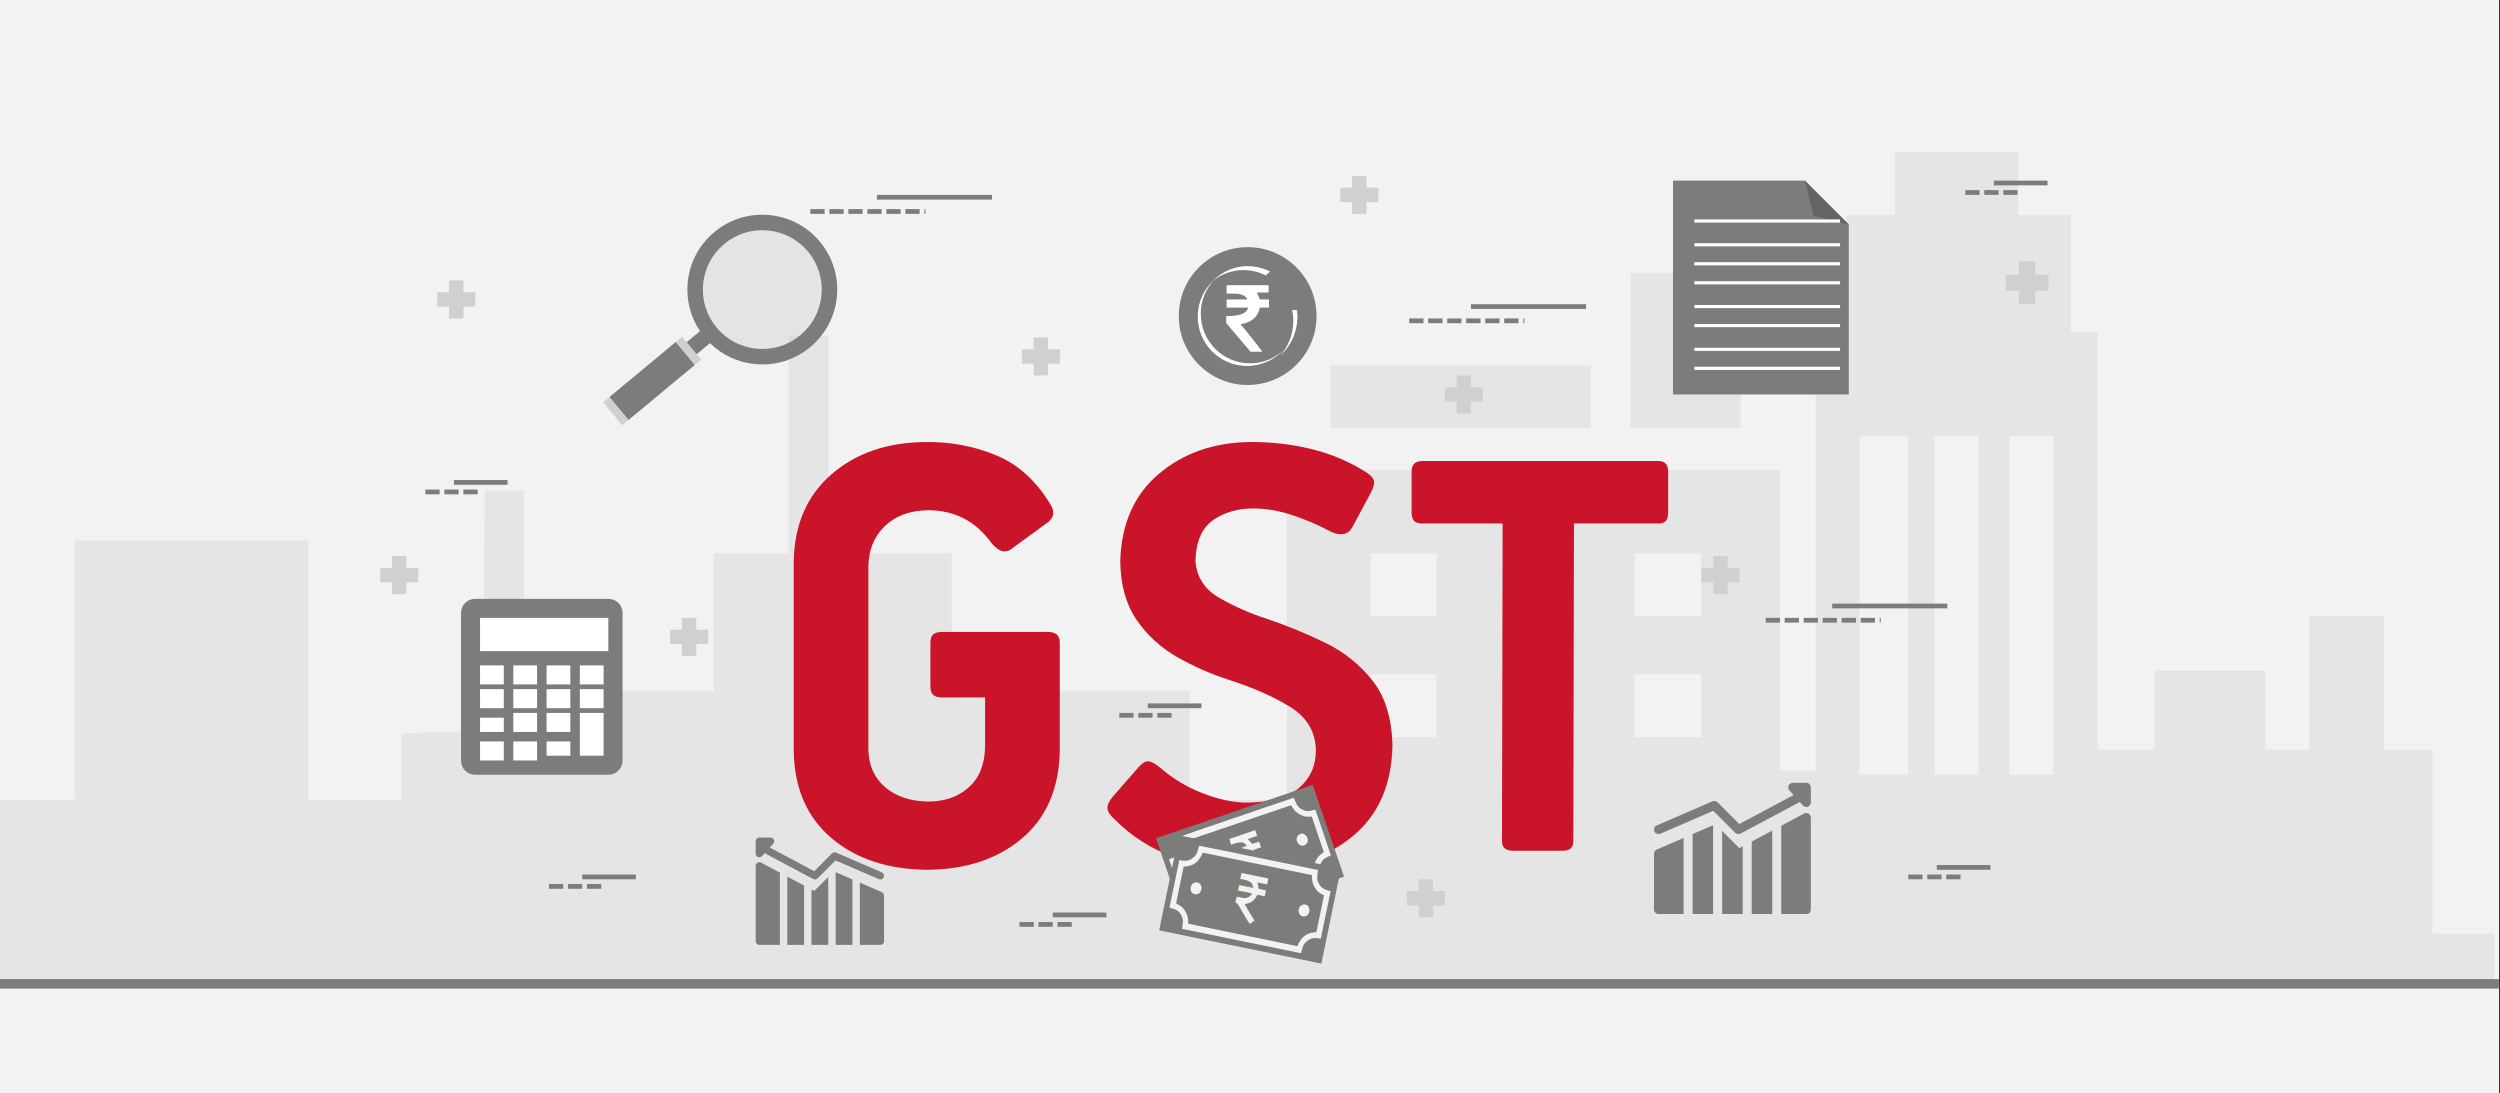
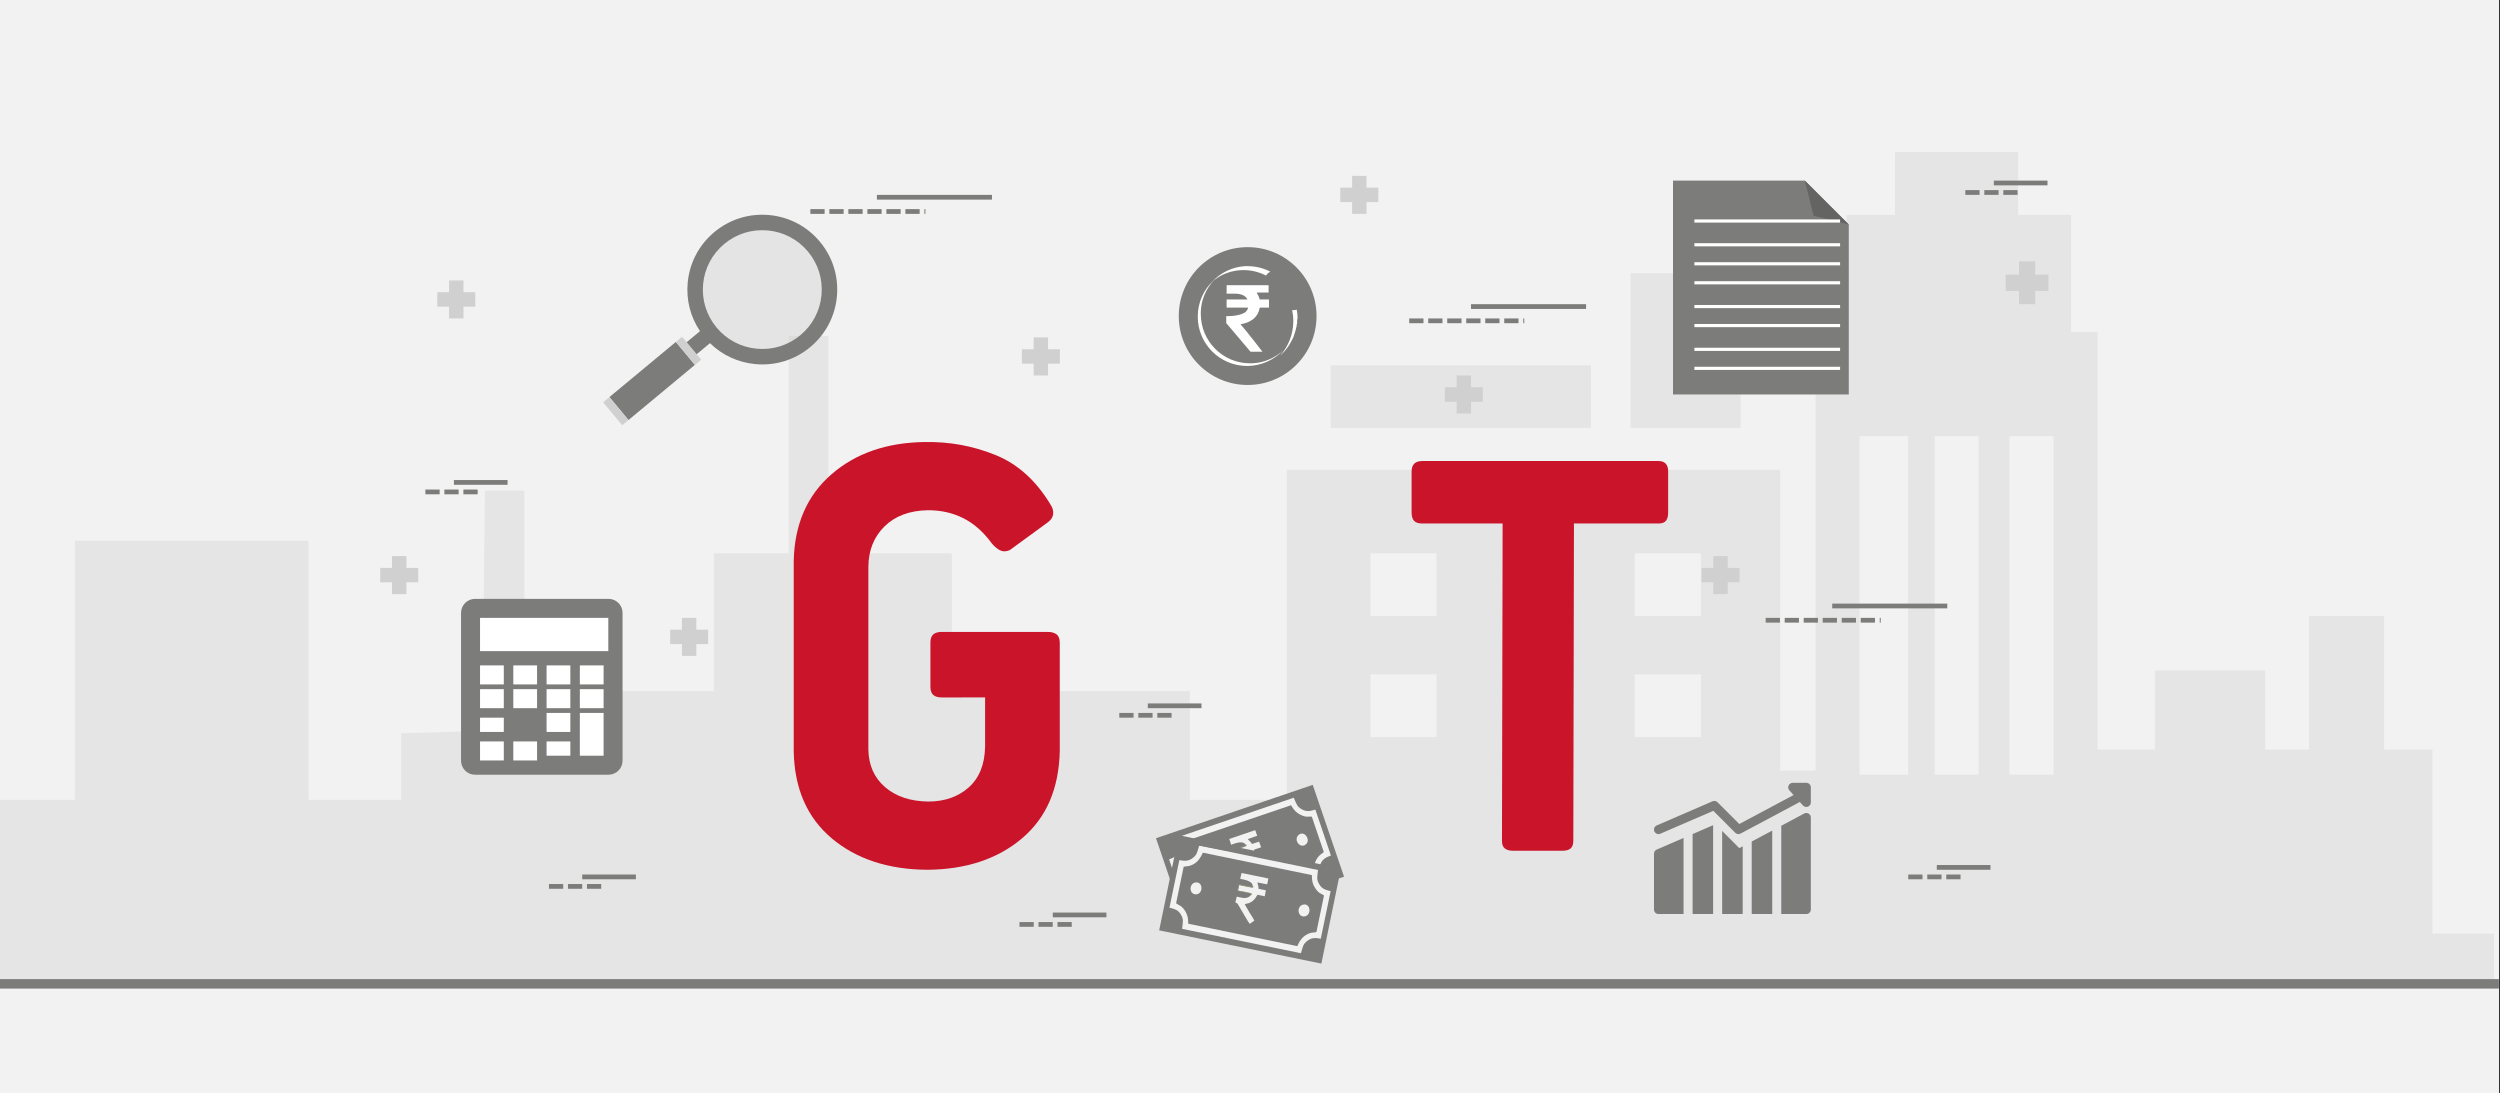
<svg xmlns="http://www.w3.org/2000/svg" width="526" height="230" overflow="hidden">
  <rect width="100%" height="100%" fill="#333333" stroke="none" />
  <defs>
    <clipPath id="clip0">
      <path d="M0 0 526 0 526 230 0 230Z" fill-rule="evenodd" clip-rule="evenodd" />
    </clipPath>
    <clipPath id="clip1">
-       <path d="M159 174 186 174 186 202 159 202Z" fill-rule="evenodd" clip-rule="evenodd" />
-     </clipPath>
+       </clipPath>
    <clipPath id="clip2">
      <path d="M159 174 186 174 186 202 159 202Z" fill-rule="evenodd" clip-rule="evenodd" />
    </clipPath>
    <clipPath id="clip3">
      <path d="M159 174 186 174 186 202 159 202Z" fill-rule="evenodd" clip-rule="evenodd" />
    </clipPath>
    <clipPath id="clip4">
      <path d="M348 161 381 161 381 196 348 196Z" fill-rule="evenodd" clip-rule="evenodd" />
    </clipPath>
    <clipPath id="clip5">
      <path d="M348 161 381 161 381 196 348 196Z" fill-rule="evenodd" clip-rule="evenodd" />
    </clipPath>
    <clipPath id="clip6">
      <path d="M348 161 381 161 381 196 348 196Z" fill-rule="evenodd" clip-rule="evenodd" />
    </clipPath>
  </defs>
  <g clip-path="url(#clip0)">
    <rect x="0" y="0" width="525.239" height="230" fill="#FFFFFF" transform="scale(1.001 1)" />
    <rect x="0" y="0" width="525.239" height="230" fill="#F2F2F2" transform="scale(1.001 1)" />
    <path d="M0 155.638 0 136.275 7.892 136.275 15.728 136.275 15.728 109.052 15.728 81.776 40.292 81.776 64.856 81.776 64.856 109.052 64.856 136.275 74.582 136.275 84.308 136.275 84.308 129.311 84.308 122.294 92.866 122.03 101.425 121.767 101.647 96.495 101.925 71.224 106.093 71.224 110.205 71.224 110.205 96.706 110.205 122.242 117.653 122.242 125.044 122.242 125.044 117.81 125.044 113.431 137.548 113.431 150.053 113.431 150.053 98.922 150.053 84.414 157.945 84.414 165.781 84.414 165.781 61.569 165.781 38.672 169.949 38.672 174.117 38.672 174.117 61.569 174.117 84.414 187.121 84.414 200.07 84.414 200.07 98.922 200.07 113.431 225.079 113.431 250.088 113.431 250.088 124.879 250.088 136.275 260.258 136.275 270.484 136.275 270.484 101.56 270.484 66.845 322.336 66.845 374.187 66.845 374.187 98.5 374.187 130.155 377.911 130.155 381.634 130.155 381.634 84.044 381.634 37.933 384.635 37.67 387.637 37.353 387.914 25.271 388.137 13.19 393.194 13.19 398.307 13.19 398.307 6.595 398.307 0 411.256 0 424.205 0 424.205 6.595 424.205 13.19 429.763 13.19 435.32 13.19 435.32 25.482 435.32 37.828 438.099 37.828 440.878 37.828 440.878 81.776 440.878 125.724 446.935 125.724 452.937 125.724 452.937 117.388 452.937 109.052 464.497 109.052 476.112 109.052 476.112 117.388 476.112 125.724 480.725 125.724 485.338 125.724 485.338 111.69 485.338 97.603 493.229 97.603 501.121 97.603 501.121 111.69 501.121 125.724 506.178 125.724 511.291 125.724 511.291 145.086 511.291 164.448 517.794 164.448 524.24 164.448 524.24 169.724 524.24 175 262.148 175 0 175 0 155.638ZM401.086 95.387 401.086 59.775 395.973 59.775 390.86 59.775 390.86 95.387 390.86 130.999 395.973 130.999 401.086 130.999 401.086 95.387ZM415.869 95.387 415.869 59.775 411.256 59.775 406.643 59.775 406.643 95.387 406.643 130.999 411.256 130.999 415.869 130.999 415.869 95.387ZM431.652 95.387 431.652 59.775 426.984 59.775 422.371 59.775 422.371 95.387 422.371 130.999 426.984 130.999 431.652 130.999 431.652 95.387ZM301.94 116.491 301.94 109.896 294.993 109.896 288.046 109.896 288.046 116.491 288.046 123.086 294.993 123.086 301.94 123.086 301.94 116.491ZM329.727 116.491 329.727 109.896 322.78 109.896 315.833 109.896 315.833 116.491 315.833 123.086 322.78 123.086 329.727 123.086 329.727 116.491ZM357.515 116.491 357.515 109.896 350.568 109.896 343.621 109.896 343.621 116.491 343.621 123.086 350.568 123.086 357.515 123.086 357.515 116.491ZM301.94 91.008 301.94 84.414 294.993 84.414 288.046 84.414 288.046 91.008 288.046 97.603 294.993 97.603 301.94 97.603 301.94 91.008ZM329.727 91.008 329.727 84.414 322.78 84.414 315.833 84.414 315.833 91.008 315.833 97.603 322.78 97.603 329.727 97.603 329.727 91.008ZM357.515 91.008 357.515 84.414 350.568 84.414 343.621 84.414 343.621 91.008 343.621 97.603 350.568 97.603 357.515 97.603 357.515 91.008ZM279.71 51.44 279.71 44.845 307.053 44.845 334.396 44.845 334.396 51.44 334.396 58.034 307.053 58.034 279.71 58.034 279.71 51.44ZM342.732 41.785 342.732 25.482 354.291 25.482 365.851 25.482 365.851 41.785 365.851 58.034 354.291 58.034 342.732 58.034 342.732 41.785Z" fill="#E5E5E5" fill-rule="evenodd" transform="matrix(1.001 0 -0 1 0 32)" />
    <path d="M0 0 525.239 0" stroke="#7C7C7B" stroke-width="1.997" stroke-miterlimit="8" fill="none" fill-rule="evenodd" transform="matrix(1.001 0 -0 1 0 207)" />
    <path d="M27.609 0 27.616 0.009C32.765-0.092 37.702 0.819 42.429 2.742 47.157 4.665 51.043 8.204 54.09 13.357 54.455 13.94 54.6 14.55 54.527 15.187 54.455 15.824 54.075 16.399 53.389 16.912L45.406 22.745C44.645 23.078 43.962 23.089 43.358 22.781 42.754 22.473 42.176 21.987 41.624 21.323 39.874 18.916 37.878 17.149 35.637 16.023 33.396 14.897 30.909 14.339 28.178 14.351 24.342 14.425 21.313 15.558 19.091 17.748 16.869 19.939 15.735 22.742 15.688 26.16L15.688 64.692C15.749 68.012 16.924 70.656 19.214 72.625 21.503 74.593 24.538 75.601 28.318 75.649 31.756 75.631 34.58 74.635 36.792 72.66 39.004 70.686 40.148 67.84 40.224 64.123L40.224 53.735 31.253 53.744C30.412 53.756 29.781 53.59 29.361 53.246 28.941 52.903 28.73 52.31 28.73 51.469L28.73 42.227C28.73 41.386 28.941 40.794 29.361 40.45 29.781 40.107 30.412 39.941 31.253 39.952L53.256 39.952C54.103 39.941 54.757 40.107 55.218 40.45 55.68 40.794 55.913 41.386 55.919 42.227L55.919 64.976C55.755 72.923 53.105 79.067 47.966 83.406 42.827 87.746 36.181 89.944 28.03 90 19.811 89.932 13.124 87.722 7.971 83.371 2.818 79.019 0.161 72.935 0 65.118L0 25.023C0.169 17.325 2.809 11.253 7.918 6.807 13.028 2.361 19.591 0.092 27.609 0Z" fill="#C91429" fill-rule="evenodd" transform="matrix(1.001 0 -0 1 167 93)" />
-     <path d="M30.103 0C34.717-0.012 39.099 0.512 43.25 1.57 47.401 2.628 51.214 4.293 54.69 6.565 55.643 7.246 56.102 7.917 56.066 8.58 56.031 9.243 55.714 10.094 55.114 11.131L51.443 17.987C51.002 18.761 50.402 19.214 49.643 19.345 48.885 19.476 48.073 19.357 47.208 18.987 44.501 17.529 41.757 16.337 38.976 15.414 36.195 14.491 33.52 14.015 30.951 13.985 27.587 13.925 24.699 14.724 22.289 16.379 19.879 18.035 18.619 20.905 18.506 24.99 18.736 28.418 20.433 31.032 23.598 32.834 26.762 34.635 30.014 36.07 33.355 37.139 37.511 38.54 41.608 40.216 45.645 42.168 49.682 44.12 53.044 46.802 55.73 50.214 58.416 53.627 59.811 58.225 59.913 64.009 59.722 72.343 56.822 78.746 51.211 83.219 45.6 87.693 38.422 89.953 29.679 90 24.364 90.018 19.229 89.162 14.274 87.431 9.32 85.701 5.036 82.99 1.424 79.297 0.565 78.548 0.094 77.834 0.011 77.156-0.071 76.478 0.306 75.621 1.142 74.586L6.649 68.297C7.463 67.407 8.199 67.044 8.854 67.207 9.51 67.371 10.281 67.83 11.166 68.583 13.737 70.825 16.68 72.594 19.995 73.889 23.31 75.184 26.396 75.846 29.254 75.872 34.316 75.81 38.016 74.756 40.356 72.71 42.695 70.665 43.85 68.002 43.82 64.724 43.691 60.895 41.9 57.905 38.447 55.755 34.994 53.605 30.657 51.688 25.436 50.003 21.729 48.806 18.152 47.229 14.704 45.27 11.256 43.312 8.412 40.718 6.174 37.489 3.935 34.259 2.776 30.141 2.696 25.133 2.902 17.273 5.597 11.138 10.78 6.727 15.965 2.316 22.405 0.074 30.103 0Z" fill="#C91429" fill-rule="evenodd" transform="matrix(1.001 0 -0 1 233 93)" />
    <path d="M2.259 0 51.928 0C52.592 0.005 53.09 0.193 53.422 0.564 53.755 0.935 53.921 1.455 53.921 2.124L53.921 10.753C53.937 11.492 53.805 12.073 53.522 12.496 53.24 12.919 52.708 13.135 51.928 13.143L34.126 13.143 33.993 79.873C33.993 80.659 33.794 81.213 33.396 81.535 32.998 81.856 32.401 82.011 31.605 82L21.387 82C20.649 82.008 20.068 81.859 19.645 81.551 19.222 81.244 19.006 80.728 18.998 80.006L19.131 13.143 2.259 13.143C1.467 13.152 0.892 12.969 0.532 12.595 0.172 12.222-0.005 11.608 0 10.753L0 2.257C-0.005 1.524 0.172 0.965 0.532 0.581 0.892 0.197 1.467 0.003 2.259 0Z" fill="#C91429" fill-rule="evenodd" transform="matrix(1.001 0 -0 1 297 97)" />
    <path d="M0 2.951C-5.88825e-16 1.321 1.321 0 2.951 0L30.999 0C32.629 -5.88825e-16 33.951 1.321 33.951 2.951L33.951 34.049C33.951 35.679 32.629 37 30.999 37L2.951 37C1.321 37 0 35.679 0 34.049Z" fill="#7C7C7B" fill-rule="evenodd" transform="matrix(1.001 0 -0 1 97 126)" />
    <rect x="0" y="0" width="26.961" height="7" fill="#FFFFFF" transform="matrix(1.001 0 -0 1 101 130)" />
    <rect x="0" y="0" width="4.993" height="4" fill="#FFFFFF" transform="matrix(1.001 0 -0 1 101 140)" />
    <rect x="0" y="0" width="4.993" height="4" fill="#FFFFFF" transform="matrix(1.001 0 -0 1 108 140)" />
    <rect x="0" y="0" width="4.993" height="4" fill="#FFFFFF" transform="matrix(1.001 0 -0 1 115 140)" />
    <rect x="0" y="0" width="4.993" height="4" fill="#FFFFFF" transform="matrix(1.001 0 -0 1 122 140)" />
    <rect x="0" y="0" width="4.993" height="4" fill="#FFFFFF" transform="matrix(1.001 0 -0 1 122 145)" />
    <rect x="0" y="0" width="4.993" height="9" fill="#FFFFFF" transform="matrix(1.001 0 -0 1 122 150)" />
    <rect x="0" y="0" width="4.993" height="4" fill="#FFFFFF" transform="matrix(1.001 0 -0 1 115 145)" />
    <rect x="0" y="0" width="4.993" height="4" fill="#FFFFFF" transform="matrix(1.001 0 -0 1 108 145)" />
    <rect x="0" y="0" width="4.993" height="4" fill="#FFFFFF" transform="matrix(1.001 0 -0 1 101 145)" />
    <rect x="0" y="0" width="4.993" height="3" fill="#FFFFFF" transform="matrix(1.001 0 -0 1 101 151)" />
    <rect x="0" y="0" width="4.993" height="4" fill="#FFFFFF" transform="matrix(1.001 0 -0 1 101 156)" />
    <rect x="0" y="0" width="4.993" height="4" fill="#FFFFFF" transform="matrix(1.001 0 -0 1 108 156)" />
    <rect x="0" y="0" width="4.993" height="3" fill="#FFFFFF" transform="matrix(1.001 0 -0 1 115 156)" />
-     <rect x="0" y="0" width="4.993" height="4" fill="#FFFFFF" transform="matrix(1.001 0 -0 1 108 150)" />
    <rect x="0" y="0" width="4.993" height="4" fill="#FFFFFF" transform="matrix(1.001 0 -0 1 115 150)" />
    <g clip-path="url(#clip1)">
      <g clip-path="url(#clip2)">
        <g clip-path="url(#clip3)">
          <path d="M27 1.82 27 0.779C27 0.349 26.651 0 26.221 0L23.885 0C23.577 0 23.298 0.181 23.173 0.462 23.048 0.743 23.1 1.071 23.306 1.3L24.029 2.104 14.681 7.089 10.935 3.343C10.71 3.118 10.369 3.053 10.076 3.179L0.47 7.333C0.075 7.504-0.106 7.962 0.064 8.357 0.233 8.747 0.698 8.931 1.088 8.763L10.208 4.819 13.988 8.599C14.23 8.841 14.603 8.897 14.905 8.735L25.103 3.297 25.642 3.896C25.855 4.133 26.202 4.216 26.5 4.102 26.801 3.987 27 3.698 27 3.375L27 1.825C27 1.823 27 1.821 27 1.82Z" fill="#7C7C7B" transform="matrix(-1 -8.74228e-08 -8.74229e-08 1 186 176.215)" />
          <path d="M6.646 8.816 6.646 22.586 10.177 22.586 10.177 7.298C10.143 7.307 10.109 7.319 10.076 7.333Z" fill="#7C7C7B" transform="matrix(-1 -8.74228e-08 -8.74229e-08 1 186 176.215)" />
          <path d="M16.823 22.586 20.354 22.586 20.354 8.218 16.823 10.101Z" fill="#7C7C7B" transform="matrix(-1 -8.74228e-08 -8.74229e-08 1 186 176.215)" />
          <path d="M11.735 8.297 11.735 22.586 15.265 22.586 15.265 10.931 14.681 11.243Z" fill="#7C7C7B" transform="matrix(-1 -8.74228e-08 -8.74229e-08 1 186 176.215)" />
          <path d="M0 12.202 0 21.808C0 22.238 0.349 22.586 0.779 22.586L5.089 22.586 5.089 9.49 0.47 11.487C0.185 11.61 0 11.891 0 12.202Z" fill="#7C7C7B" transform="matrix(-1 -8.74228e-08 -8.74229e-08 1 186 176.215)" />
-           <path d="M26.622 5.303C26.387 5.163 26.096 5.155 25.855 5.284L21.912 7.387 21.912 22.586 26.221 22.586C26.651 22.586 27 22.238 27 21.808L27 5.971C27 5.698 26.856 5.444 26.622 5.303Z" fill="#7C7C7B" transform="matrix(-1 -8.74228e-08 -8.74229e-08 1 186 176.215)" />
+           <path d="M26.622 5.303C26.387 5.163 26.096 5.155 25.855 5.284L21.912 7.387 21.912 22.586 26.221 22.586C26.651 22.586 27 22.238 27 21.808L27 5.971Z" fill="#7C7C7B" transform="matrix(-1 -8.74228e-08 -8.74229e-08 1 186 176.215)" />
        </g>
      </g>
    </g>
    <path d="M0 1.672 33.177 0 33.759 18.922 0.742 20.117 0 1.672Z" fill="#F2F2F2" fill-rule="evenodd" transform="matrix(0.957 -0.294 0.293 0.956 244.002 175.752)" />
    <path d="M0 20.428 34.792 20.428 34.8 0.009 0.016 0 0 20.428ZM1.183 5.109 1.159 15.319C2.422 15.355 3.146 15.505 3.806 16.258 4.627 17.205 4.514 17.63 4.659 19.145L30.149 19.153C30.294 17.648 30.158 17.205 31.002 16.267 31.686 15.505 32.354 15.355 33.617 15.319L33.642 5.109C32.322 5.074 31.727 4.941 31.002 4.171 30.19 3.303 30.278 2.718 30.149 1.284L4.659 1.275C4.522 2.772 4.619 3.25 3.798 4.171 3.122 4.915 2.43 5.083 1.183 5.109Z" fill="#7C7C7B" fill-rule="evenodd" transform="matrix(0.948 -0.323 0.323 0.946 243.206 176.366)" />
    <path d="M0.016 3.715 0 11.56C0.675 11.896 1.245 11.746 2.209 12.787 2.836 13.466 3.117 14.075 3.366 15.258L26.758 15.275C27.071 13.749 27.658 12.707 28.855 12.037 29.264 11.807 29.802 11.728 30.1 11.56L30.116 3.715C29.417 3.345 29.031 3.636 27.915 2.48 27.28 1.827 27.007 1.2 26.758 0.018L3.374 0C3.004 1.58 2.49 2.55 1.261 3.239 0.851 3.468 0.337 3.547 0.016 3.715ZM3.213 6.415C1.743 6.821 2.249 9.213 3.727 8.878 5.181 8.551 4.731 6.001 3.213 6.415ZM15.054 4.818C15.182 4.933 15.134 4.668 15.19 5.056 14.805 5.233 12.829 5.118 12.234 5.145L12.218 6.336C12.708 6.318 14.901 6.239 15.206 6.407 15.11 6.795 15.158 6.645 14.982 6.786 14.869 7.139 14.395 7.457 13.969 7.563 13.471 7.677 12.732 7.624 12.202 7.633L12.162 8.895C12.668 8.913 12.708 9.116 13.254 9.689 13.817 10.29 15.672 12.469 16.05 12.681L16.837 11.834C16.524 11.375 15.937 10.845 15.536 10.404L14.178 8.869C14.267 8.78 14.194 8.825 14.363 8.736L14.933 8.472C15.174 8.322 15.456 8.11 15.6 7.933 16.178 7.271 16.162 6.857 16.403 6.363L17.954 6.371 17.938 5.101 16.363 5.092C16.251 4.474 15.954 4.174 15.865 3.83L17.954 3.812 17.946 2.55 12.194 2.55 12.162 3.821C12.789 3.839 14.829 3.627 15.054 4.818ZM26.292 6.433C24.814 6.998 25.577 9.372 27.015 8.833 28.413 8.322 27.738 5.886 26.292 6.433Z" fill="#7C7C7B" fill-rule="evenodd" transform="matrix(0.948 -0.323 0.323 0.946 246.26 178.046)" />
    <path d="M2.948 2.199C3.13 2.053 3.08 2.208 3.179 1.805 2.866 1.631 0.618 1.714 0.115 1.732L0.132 0.495C0.741 0.467 2.767 0.586 3.163 0.403 3.105 0 3.154 0.275 3.022 0.156L3.097 0.394 0.082 0.403C0.016 0.797 0 1.42 0.091 1.769L3.097 1.796 2.948 2.199Z" fill="#99A26F" fill-rule="evenodd" transform="matrix(0.948 -0.323 0.323 0.946 259.163 178.505)" />
    <path d="M0 1.672 33.176 0 33.757 18.921 0.742 20.116 0 1.672Z" fill="#F2F2F2" fill-rule="evenodd" transform="matrix(0.974 0.232 -0.231 0.973 248.992 175.604)" />
    <path d="M0 20.427 34.789 20.427 34.797 0.009 0.016 0 0 20.427ZM1.183 5.109 1.159 15.318C2.422 15.353 3.146 15.504 3.806 16.256 4.626 17.204 4.514 17.629 4.658 19.143L30.147 19.152C30.292 17.646 30.155 17.204 31 16.265 31.683 15.504 32.351 15.353 33.614 15.318L33.639 5.109C32.319 5.073 31.724 4.941 31 4.17 30.187 3.303 30.276 2.718 30.147 1.284L4.658 1.275C4.522 2.771 4.618 3.249 3.798 4.17 3.122 4.914 2.43 5.082 1.183 5.109Z" fill="#7C7C7B" fill-rule="evenodd" transform="matrix(0.981 0.201 -0.201 0.98 247.995 175.729)" />
    <path d="M0.016 3.715 0 11.559C0.675 11.895 1.245 11.745 2.209 12.786 2.835 13.465 3.117 14.074 3.366 15.256L26.755 15.274C27.069 13.748 27.655 12.706 28.852 12.036 29.262 11.806 29.8 11.727 30.097 11.559L30.113 3.715C29.414 3.344 29.029 3.635 27.912 2.479 27.277 1.827 27.004 1.2 26.755 0.018L3.374 0C3.004 1.579 2.49 2.55 1.261 3.238 0.851 3.468 0.337 3.547 0.016 3.715ZM3.213 6.415C1.743 6.821 2.249 9.212 3.727 8.877 5.181 8.55 4.731 6 3.213 6.415ZM15.052 4.818C15.181 4.933 15.133 4.668 15.189 5.056 14.803 5.233 12.828 5.118 12.233 5.144L12.217 6.335C12.707 6.318 14.9 6.238 15.205 6.406 15.109 6.794 15.157 6.644 14.98 6.785 14.868 7.138 14.394 7.456 13.968 7.562 13.47 7.677 12.731 7.624 12.201 7.633L12.161 8.894C12.667 8.912 12.707 9.115 13.253 9.689 13.816 10.289 15.671 12.468 16.048 12.68L16.836 11.833C16.522 11.374 15.936 10.844 15.534 10.403L14.177 8.868C14.265 8.78 14.193 8.824 14.362 8.736L14.932 8.471C15.173 8.321 15.454 8.109 15.599 7.933 16.177 7.271 16.161 6.856 16.402 6.362L17.952 6.371 17.936 5.1 16.362 5.091C16.249 4.474 15.952 4.174 15.864 3.83L17.952 3.812 17.944 2.55 12.193 2.55 12.161 3.821C12.787 3.838 14.828 3.627 15.052 4.818ZM26.29 6.433C24.812 6.997 25.575 9.371 27.012 8.833 28.41 8.321 27.735 5.885 26.29 6.433Z" fill="#7C7C7B" fill-rule="evenodd" transform="matrix(0.981 0.201 -0.201 0.98 249.772 178.725)" />
    <path d="M2.948 2.199C3.129 2.053 3.08 2.208 3.179 1.805 2.866 1.631 0.618 1.713 0.115 1.732L0.132 0.495C0.741 0.467 2.767 0.586 3.162 0.403 3.105 0 3.154 0.275 3.022 0.156L3.096 0.394 0.082 0.403C0.016 0.797 0 1.42 0.091 1.768L3.096 1.796 2.948 2.199Z" fill="#99A26F" fill-rule="evenodd" transform="matrix(0.981 0.201 -0.201 0.98 260.659 185.657)" />
    <g clip-path="url(#clip4)">
      <g clip-path="url(#clip5)">
        <g clip-path="url(#clip6)">
          <path d="M33 2.224 33 0.952C33 0.426 32.574 0 32.048 0L29.192 0C28.816 0 28.476 0.221 28.323 0.565 28.17 0.908 28.233 1.309 28.485 1.589L29.369 2.571 17.944 8.665 13.365 4.086C13.089 3.811 12.673 3.731 12.315 3.886L0.574 8.963C0.092 9.171-0.13 9.732 0.079 10.214 0.284 10.69 0.853 10.916 1.33 10.71L12.477 5.89 17.096 10.51C17.392 10.806 17.848 10.874 18.217 10.676L30.681 4.029 31.34 4.762C31.601 5.051 32.025 5.153 32.389 5.014 32.757 4.872 33 4.519 33 4.125L33 2.23C33 2.228 33 2.226 33 2.224Z" fill="#7C7C7B" transform="matrix(1 0 -0 1 348 164.707)" />
          <path d="M8.123 10.775 8.123 27.605 12.439 27.605 12.439 8.919C12.397 8.931 12.355 8.945 12.315 8.963Z" fill="#7C7C7B" transform="matrix(1 0 -0 1 348 164.707)" />
          <path d="M20.561 27.605 24.877 27.605 24.877 10.044 20.561 12.345Z" fill="#7C7C7B" transform="matrix(1 0 -0 1 348 164.707)" />
          <path d="M14.342 10.14 14.342 27.605 18.658 27.605 18.658 13.361 17.944 13.742Z" fill="#7C7C7B" transform="matrix(1 0 -0 1 348 164.707)" />
          <path d="M0 14.913 0 26.654C0 27.179 0.426 27.605 0.952 27.605L6.219 27.605 6.219 11.598 0.574 14.04C0.226 14.19 0 14.534 0 14.913Z" fill="#7C7C7B" transform="matrix(1 0 -0 1 348 164.707)" />
          <path d="M32.538 6.482C32.251 6.31 31.895 6.301 31.6 6.458L26.781 9.028 26.781 27.605 32.048 27.605C32.574 27.605 33 27.179 33 26.654L33 7.298C33 6.964 32.824 6.654 32.538 6.482Z" fill="#7C7C7B" transform="matrix(1 0 -0 1 348 164.707)" />
        </g>
      </g>
    </g>
    <path d="M0-14.5C3.68674e-15-6.492-6.482 0-14.479 0-22.476 3.69208e-15-28.958-6.492-28.958-14.5-28.958-22.508-22.476-29-14.479-29-6.482-29 5.53012e-15-22.508 0-14.5Z" fill="#7C7C7B" fill-rule="evenodd" transform="matrix(1.001 8.75495e-08 8.74228e-08 -1 277 52)" />
    <path d="M-0.161-9.17C-0.081-9.665 0-10.161 0-10.739 0-10.739 0-10.739 0-10.739 0-10.739 0-10.739 0-10.739 0-10.739 0-10.739 0-10.739 0-10.739 0-10.739 0-10.739 0-10.739 0-10.739 0-10.739 0-10.739 0-10.739 0-10.739 0-10.739 0-10.822 0-10.822 0-10.822 0-10.822 0-10.822 0-10.822 0-10.822 0-10.822 0-10.822 0-10.822 0-10.822 0-10.822 0-10.822 0-10.822 0-10.822 0-10.822 0-10.822 0-10.822 0-10.822 0-10.822 0-10.822 0-10.822 0-10.822 0-10.822 0-10.904 0-10.904 0-10.904 0-10.904 0-10.904 0-10.904 0-10.904 0-10.904 0-10.904 0-10.904 0-10.904 0-10.904 0-10.904 0-10.904 0-10.904 0-10.904 0-10.904 0-10.904 0-10.904 0-10.904 0-10.904 0-10.904 0-10.987 0-10.987 0-10.987 0-10.987 0-10.987 0-10.987 0-10.987 0-10.987 0-10.987 0-10.987 0-10.987 0-10.987 0-10.987 0-10.987 0-10.987 0-10.987 0-10.987 0-10.987 0-10.987 0-10.987 0-11.069 0-11.069 0-11.069 0-11.069 0-11.069 0-11.069 0-11.069 0-11.069 0-11.069 0-11.069 0-11.069 0-11.069 0-11.069 0-11.069 0-11.069 0-11.069 0-11.069 0-11.069 0-11.069 0-11.069 0-11.069 0-11.069 0-11.069 0-11.069 0-11.069 0-11.152 0-11.152 0-11.152 0-11.152 0-11.152 0-11.152 0-11.152 0-11.152 0-11.152 0-11.152 0-11.152 0-11.152 0-11.152 0-11.152-0.081-11.152-0.081-11.152-0.081-11.152-0.081-11.152-0.081-11.152-0.081-11.152-0.081-11.152-0.081-11.152-0.081-11.152-0.081-11.152-0.081-11.235-0.081-11.235-0.081-11.235-0.081-11.235-0.081-11.235-0.081-11.235-0.081-11.235-0.081-11.235-0.081-11.235-0.081-11.235-0.081-11.235-0.081-11.235-0.081-11.235-0.081-11.235-0.081-11.235-0.081-11.235-0.081-11.235-0.081-11.235-0.081-11.235-0.081-11.235-0.081-11.235-0.081-11.235-0.081-11.235-0.081-11.235-0.081-11.235-0.081-11.235-0.081-11.235-0.081-11.317-0.081-11.317-0.081-11.317-0.081-11.317-0.081-11.317-0.081-11.317-0.081-11.317-0.081-11.317-0.081-11.317-0.081-11.317-0.081-11.317-0.081-11.317-0.081-11.317-0.081-11.317-0.081-11.317-0.081-11.317-0.081-11.317-0.081-11.317-0.081-11.317-0.081-11.317-0.081-11.317-0.081-11.317-0.081-11.317-0.081-11.317-0.081-11.317-0.081-11.4-0.081-11.4-0.081-11.4-0.081-11.4-0.081-11.4-0.081-11.4-0.081-11.4-0.081-11.4-0.081-11.4-0.081-11.4-0.081-11.4-0.081-11.4-0.081-11.4-0.081-11.4-0.081-11.4-0.081-11.4-0.081-11.4-0.081-11.4-0.081-11.4-0.081-11.4-0.081-11.4-0.081-11.4-0.081-11.4-0.081-11.4-0.081-11.4-0.081-11.4-0.081-11.4-0.081-11.483-0.081-11.483-0.081-11.483-0.081-11.483-0.081-11.483-0.081-11.483-0.081-11.483-0.081-11.483-0.081-11.483-0.081-11.483-0.081-11.483-0.081-11.483-0.081-11.483-0.081-11.483-0.081-11.483-0.081-11.483-0.081-11.483-0.081-11.483-0.081-11.483-0.081-11.483-0.081-11.483-0.081-11.483-0.081-11.483-0.081-11.483-0.081-11.483-0.081-11.565-0.081-11.565-0.081-11.565-0.081-11.565-0.081-11.565-0.081-11.565-0.081-11.565-0.081-11.565-0.081-11.565-0.081-11.565-0.081-11.565-0.081-11.565-0.081-11.565-0.081-11.565-0.081-11.565-0.081-11.565-0.081-11.565-0.081-11.565-0.081-11.565-0.081-11.565-0.081-11.565-0.081-11.565-0.081-11.565-0.081-11.565-0.081-11.565-0.081-11.565-0.081-11.565-0.081-11.565-0.081-11.648-0.081-11.648-0.081-11.648-0.081-11.648-0.081-11.648-0.081-11.648-0.081-11.648-0.081-11.648-0.081-11.648-0.081-11.648-0.081-11.648-0.081-11.648-0.081-11.648-0.081-11.648-0.081-11.648-0.081-11.648-0.081-11.648-0.081-11.648-0.081-11.648-0.081-11.648-0.081-11.648-0.081-11.648-0.081-11.648-0.081-11.648-0.081-11.73-0.081-11.73-0.081-11.73-0.081-11.73-0.081-11.73-0.081-11.73-0.081-11.73-0.081-11.73-0.081-11.73-0.081-11.73-0.081-11.73-0.081-11.73-0.081-11.73-0.081-11.73-0.081-11.73-0.081-11.73-0.081-11.73-0.081-11.73-0.081-11.73-0.081-11.73-0.081-11.73-0.081-11.73-0.081-11.73-0.081-11.73-0.081-11.73-0.081-11.73-0.081-11.73-0.081-11.813-0.081-11.813-0.081-11.813-0.081-11.813-0.081-11.813-0.081-11.813-0.081-11.813-0.081-11.813-0.081-11.813-0.081-11.813-0.081-11.813-0.081-11.813-0.081-11.813-0.081-11.813-0.081-11.813-0.081-11.813-0.081-11.813-0.081-11.813-0.081-11.813-0.081-11.896-0.081-11.896-0.081-11.896-0.081-11.896-0.081-11.896-0.081-11.896-0.081-11.896-0.081-11.896-0.081-11.896-0.081-11.896-0.081-11.896-0.081-11.896-0.081-11.896-0.081-11.896-0.081-11.896-0.081-11.896-0.081-11.896-0.081-11.896-0.081-11.896-0.081-11.896-0.081-11.896-0.081-11.896-0.081-11.896-0.081-11.896-0.081-11.896-0.081-11.896-0.081-11.896-0.081-11.978-0.081-11.978-0.081-11.978-0.081-11.978-0.081-11.978-0.081-11.978-0.081-11.978-0.081-11.978-0.081-11.978-0.081-11.978-0.081-11.978-0.081-11.978-0.081-11.978-0.081-11.978-0.081-11.978-0.081-11.978-0.081-11.978-0.081-11.978-0.081-11.978-0.081-11.978-0.081-12.061-0.081-12.061-0.081-12.061-0.081-12.061-0.081-12.061-0.081-12.061-0.081-12.061-0.081-12.061-0.081-12.061-0.081-12.061-0.081-12.061-0.081-12.061-0.081-12.061-0.081-12.061-0.081-12.061-0.081-12.061-0.081-12.061-0.081-12.143-0.161-12.143-0.161-12.143-0.161-12.143-0.161-12.143-0.161-12.143-0.161-12.143-0.161-12.143-0.161-12.143-0.161-12.143-0.161-12.143-0.161-12.143-0.161-12.143-0.161-12.143-0.161-12.143-0.161-12.143-0.161-12.143-0.161-12.143-0.161-12.143-0.161-12.143-0.161-12.143-0.161-12.143-0.161-12.143-0.161-12.143-0.161-12.226-0.161-12.226-0.161-12.226-0.161-12.226-0.161-12.226-0.161-12.226-0.161-12.226-0.161-12.226-0.161-12.226-0.161-12.226-0.161-12.226-0.161-12.226-0.161-12.226-0.161-12.309-0.161-12.309-0.161-12.309-0.161-12.309-0.161-12.309-0.161-12.309-0.161-12.309-0.161-12.309-0.161-12.309-0.161-12.309-0.161-12.309-0.161-12.309-0.161-12.309-0.161-12.309-0.161-12.309-0.161-12.309-0.161-12.309-0.161-12.309-0.161-12.309-0.161-12.309-0.161-12.309-0.161-12.309-0.161-12.391-0.161-12.391-0.161-12.474-0.161-12.474-0.161-12.474-0.161-12.474-0.161-12.474-0.161-12.474-0.161-12.474-0.161-12.474-0.161-12.474-0.161-12.474-0.161-12.474-0.161-12.474-0.161-12.474-0.161-12.474-0.161-12.474-0.161-12.474-0.322-13.217-0.484-13.878-0.725-14.457-0.725-14.457-0.725-14.457-0.725-14.457-0.725-14.539-0.725-14.539-0.725-14.622-0.725-14.622-0.725-14.622-0.725-14.622-0.725-14.622-0.725-14.622-0.725-14.622-0.725-14.622-0.725-14.622-0.725-14.622-0.725-14.622-0.725-14.622-0.725-14.622-0.725-14.622-0.725-14.622-0.725-14.622-0.806-14.704-0.806-14.704-0.806-14.704-0.806-14.704-0.806-14.704-0.806-14.704-0.806-14.704-0.806-14.704-0.806-14.704-0.806-14.704-0.806-14.704-0.806-14.704-0.806-14.787-0.806-14.787-0.806-14.787-0.806-14.787-0.806-14.787-0.806-14.787-0.806-14.787-0.806-14.787-0.806-14.787-0.806-14.787-0.806-14.787-0.806-14.787-0.806-14.787-0.806-14.787-0.806-14.787-0.806-14.787-0.806-14.787-0.806-14.787-0.806-14.787-0.806-14.87-0.806-14.87-0.806-14.87-0.806-14.87-0.806-14.87-0.887-14.87-0.887-14.87-0.887-14.87-0.887-14.87-0.887-14.87-0.887-14.87-0.887-14.87-0.887-14.87-0.887-14.87-0.887-14.87-0.887-14.87-0.887-14.87-0.887-14.87-0.887-14.87-0.887-14.87-0.887-14.87-0.887-14.87-0.887-14.87-0.887-14.952-0.887-14.952-0.887-14.952-0.887-14.952-0.887-14.952-0.887-14.952-0.887-14.952-0.887-14.952-0.887-14.952-0.887-14.952-0.887-14.952-0.887-14.952-0.887-14.952-0.887-14.952-0.887-14.952-0.887-14.952-0.887-14.952-0.887-14.952-0.887-14.952-0.887-14.952-0.887-14.952-0.887-15.035-0.887-15.035-0.887-15.035-0.887-15.035-0.887-15.035-0.887-15.035-0.887-15.035-0.887-15.035-0.887-15.035-0.887-15.035-0.887-15.035-0.887-15.035-0.887-15.035-0.887-15.035-0.887-15.035-0.887-15.035-0.887-15.035-0.887-15.035-0.887-15.035-0.887-15.035-0.887-15.035-0.887-15.035-0.887-15.035-0.967-15.035-0.967-15.035-0.967-15.035-0.967-15.035-0.967-15.035-0.967-15.035-0.967-15.035-0.967-15.035-0.967-15.117-0.967-15.117-0.967-15.117-0.967-15.117-0.967-15.117-0.967-15.117-0.967-15.117-0.967-15.117-0.967-15.117-0.967-15.117-0.967-15.117-0.967-15.117-0.967-15.117-0.967-15.117-0.967-15.117-0.967-15.117-0.967-15.117-0.967-15.117-0.967-15.117-0.967-15.117-0.967-15.117-0.967-15.117-0.967-15.117-0.967-15.117-0.967-15.117-0.967-15.117-0.967-15.117-0.967-15.117-0.967-15.117-0.967-15.117-0.967-15.2-0.967-15.2-0.967-15.2-0.967-15.2-0.967-15.2-0.967-15.2-0.967-15.2-0.967-15.2-0.967-15.2-0.967-15.2-0.967-15.2-0.967-15.2-0.967-15.2-0.967-15.2-0.967-15.2-0.967-15.2-0.967-15.2-0.967-15.2-0.967-15.2-0.967-15.2-0.967-15.2-0.967-15.2-0.967-15.2-0.967-15.2-0.967-15.2-0.967-15.2-0.967-15.2-0.967-15.2-0.967-15.2-1.048-15.2-1.048-15.283-1.048-15.283-1.048-15.283-1.048-15.283-1.048-15.283-1.048-15.283-1.048-15.283-1.048-15.283-1.048-15.283-1.048-15.283-1.048-15.283-1.048-15.283-1.048-15.283-1.048-15.283-1.048-15.283-1.048-15.283-1.048-15.283-1.048-15.283-1.048-15.283-1.048-15.283-1.048-15.283-1.048-15.283-1.048-15.283-1.048-15.283-1.048-15.283-1.048-15.283-1.048-15.283-1.048-15.283-1.048-15.283-1.048-15.283-1.048-15.365-1.048-15.365-1.048-15.365-1.048-15.365-1.048-15.365-1.048-15.365-1.048-15.365-1.048-15.365-1.048-15.365-1.048-15.365-1.048-15.365-1.048-15.365-1.128-15.448-1.128-15.448-1.128-15.448-1.128-15.448-1.128-15.448-1.128-15.448-1.128-15.448-1.128-15.448-1.128-15.448-1.128-15.448-1.128-15.448-1.128-15.448-1.128-15.448-1.128-15.448-1.128-15.448-1.128-15.448-1.128-15.448-1.612-16.439-2.176-17.348-2.982-18.174-2.982-18.174-2.982-18.174-2.982-18.174-3.063-18.256-3.224-18.422-3.385-18.587-3.385-18.587-3.385-18.587-3.385-18.587-3.546-18.669-3.708-18.835-3.788-19-2.015-17.017-0.887-14.457-0.887-11.565-0.887-10.739-0.967-9.996-1.128-9.252-0.806-9.252-0.484-9.252-0.161-9.17M-10.478 0C-8.785 0-7.173-0.413-5.723-1.157-6.126-1.404-6.448-1.652-6.609-1.983-8.06-1.239-9.672-0.826-11.365-0.826-13.863-0.826-16.201-1.735-17.974-3.304-17.974-3.304-17.974-3.304-17.974-3.304-17.974-3.304-17.974-3.304-17.974-3.304-16.201-1.404-13.783-0.165-11.042 0-11.042 0-11.042 0-11.042 0-11.042 0-10.962 0-10.962 0-10.962 0-10.962 0-10.962 0-10.962 0-10.962 0-10.962 0-10.962 0-10.962 0-10.962 0-10.962 0-10.962 0-10.962 0-10.962 0-10.962 0-10.962 0-10.962 0-10.962 0-10.962 0-10.962 0-10.962 0-10.962 0-10.962 0-10.962 0-10.962 0-10.962 0-10.881 0-10.881 0-10.881 0-10.881 0-10.881 0-10.881 0-10.881 0-10.881 0-10.881 0-10.881 0-10.881 0-10.881 0-10.881 0-10.881 0-10.881 0-10.881 0-10.881 0-10.881 0-10.881 0-10.881 0-10.881 0-10.881 0-10.881 0-10.881 0-10.881 0-10.881 0-10.881 0-10.881 0-10.8 0-10.8 0-10.8 0-10.8 0-10.8 0-10.8 0-10.8 0-10.8 0-10.8 0-10.8 0-10.8 0-10.8 0-10.8 0-10.8 0-10.8 0-10.8 0-10.8 0-10.8 0-10.8 0-10.8 0-10.8 0-10.8 0-10.8 0-10.8 0-10.8 0-10.8 0-10.8 0-10.8 0-10.8 0-10.72 0-10.72 0-10.72 0-10.72 0-10.72 0-10.72 0-10.72 0-10.72 0-10.72 0-10.72 0-10.72 0-10.72 0-10.72 0-10.72 0-10.72 0-10.72 0-10.72 0-10.72 0-10.72 0-10.72 0-10.72 0-10.72 0-10.72 0-10.72 0-10.72 0-10.72 0-10.72 0-10.72 0-10.639 0-10.639 0-10.639 0-10.639 0-10.639 0-10.639 0-10.639 0-10.639 0-10.639 0-10.639 0-10.639 0-10.639 0-10.639 0-10.639 0-10.639 0-10.639 0-10.639 0-10.639 0-10.639 0-10.639 0-10.639 0-10.639 0-10.639 0-10.639 0-10.639 0-10.639 0-10.639 0-10.639 0-10.559 0-10.559 0-10.559 0-10.559 0-10.559 0-10.559 0-10.559 0-10.559 0-10.559 0-10.559 0-10.559 0-10.559 0-10.559 0-10.559 0-10.559 0-10.559 0-10.559 0-10.559 0-10.559 0-10.559 0-10.559 0-10.559 0-10.559 0-10.559 0-10.559 0-10.559 0-10.559 0-10.559 0-10.478 0-10.478 0-10.478 0-10.478 0-10.478 0-10.478 0-10.478 0-10.478 0-10.478 0-10.478 0-10.478 0-10.478 0-10.478 0-10.478 0-10.478 0-10.478 0-10.478 0" fill="#FFFFFF" fill-rule="evenodd" transform="matrix(1.001 8.75495e-08 8.74228e-08 -1 273 56)" />
    <path d="M-14.619 0C-16.216-1.768-17.255-4.018-17.335-6.589-17.335-6.589-17.335-6.589-17.335-6.589-17.335-6.589-17.335-6.589-17.335-6.589-17.335-6.589-17.335-6.589-17.335-6.589-17.335-6.589-17.335-6.589-17.335-6.589-17.335-6.589-17.335-6.589-17.335-6.589-17.335-6.589-17.335-6.589-17.335-6.67-17.335-6.67-17.335-6.67-17.335-6.67-17.335-6.67-17.335-6.67-17.335-6.67-17.335-6.67-17.335-6.67-17.335-6.67-17.335-6.67-17.335-6.67-17.335-6.67-17.335-6.67-17.335-6.67-17.335-6.67-17.335-6.67-17.335-6.67-17.335-6.67-17.335-6.67-17.335-6.67-17.335-6.67-17.335-6.67-17.335-6.67-17.335-6.67-17.335-6.67-17.335-6.67-17.335-6.67-17.335-6.67-17.335-6.75-17.335-6.75-17.335-6.75-17.335-6.75-17.335-6.75-17.335-6.75-17.335-6.75-17.335-6.75-17.335-6.75-17.335-6.75-17.335-6.75-17.335-6.75-17.335-6.75-17.335-6.75-17.335-6.75-17.335-6.75-17.335-6.75-17.335-6.75-17.335-6.75-17.335-6.75-17.335-6.75-17.335-6.75-17.335-6.75-17.335-6.75-17.335-6.75-17.335-6.75-17.335-6.75-17.335-6.75-17.335-6.75-17.335-6.75-17.335-6.75-17.335-6.75-17.335-6.75-17.335-6.75-17.335-6.75-17.335-6.83-17.335-6.83-17.335-6.83-17.335-6.83-17.335-6.83-17.335-6.83-17.335-6.83-17.335-6.83-17.335-6.83-17.335-6.83-17.335-6.83-17.335-6.83-17.335-6.83-17.335-6.83-17.335-6.83-17.335-6.83-17.335-6.83-17.335-6.83-17.335-6.83-17.335-6.83-17.335-6.83-17.335-6.83-17.335-6.83-17.335-6.83-17.335-6.83-17.335-6.83-17.335-6.83-17.335-6.83-17.335-6.83-17.335-6.83-17.335-6.83-17.335-6.83-17.335-6.83-17.335-6.83-17.335-6.83-17.335-6.83-17.335-6.83-17.335-6.83-17.335-6.83-17.335-6.83-17.335-6.83-17.335-6.83-17.335-6.83-17.335-6.83-17.335-6.911-17.335-6.911-17.335-6.911-17.335-6.911-17.335-6.911-17.335-6.911-17.335-6.911-17.335-6.911-17.335-6.911-17.335-6.911-17.335-6.911-17.335-6.911-17.335-6.911-17.335-6.911-17.335-6.911-17.335-6.911-17.335-6.911-17.335-6.911-17.335-6.911-17.335-6.911-17.335-6.911-17.335-6.911-17.335-6.911-17.335-6.911-17.335-6.911-17.335-6.911-17.335-6.911-17.335-6.911-17.335-6.911-17.335-6.911-17.335-6.911-17.335-6.911-17.335-6.911-17.335-6.911-17.335-6.911-17.335-6.911-17.335-6.911-17.335-6.911-17.335-6.911-17.335-6.911-17.335-6.911-17.335-6.911-17.335-6.911-17.335-6.911-17.335-6.991-17.335-6.991-17.335-6.991-17.335-6.991-17.335-6.991-17.335-6.991-17.335-6.991-17.335-6.991-17.335-6.991-17.335-6.991-17.335-6.991-17.335-6.991-17.335-6.991-17.335-6.991-17.335-6.991-17.335-6.991-17.335-6.991-17.335-6.991-17.335-6.991-17.335-6.991-17.335-6.991-17.335-6.991-17.335-6.991-17.335-6.991-17.335-6.991-17.335-6.991-17.335-6.991-17.335-6.991-17.335-6.991-17.335-6.991-17.335-6.991-17.335-6.991-17.335-6.991-17.335-6.991-17.335-6.991-17.335-6.991-17.335-6.991-17.335-6.991-17.335-6.991-17.335-6.991-17.335-6.991-17.335-6.991-17.335-6.991-17.335-6.991-17.335-7.071-17.335-7.071-17.335-7.071-17.335-7.071-17.335-7.071-17.335-7.071-17.335-7.071-17.335-7.071-17.335-7.071-17.335-7.071-17.335-7.071-17.335-7.071-17.335-7.071-17.335-7.071-17.335-7.071-17.335-7.071-17.335-7.071-17.335-7.071-17.335-12.777-12.702-17.438-7.03-17.438-7.03-17.438-7.03-17.438-7.03-17.438-7.03-17.438-7.03-17.438-7.03-17.438-7.03-17.438-7.03-17.438-7.03-17.438-7.03-17.438-7.03-17.438-7.03-17.438-7.03-17.438-7.03-17.438-7.03-17.438-7.03-17.438-7.03-17.438-7.03-17.438-7.03-17.438-7.03-17.438-7.03-17.438-7.03-17.438-7.03-17.438-7.03-17.438-6.95-17.438-6.95-17.438-6.95-17.438-6.95-17.438-6.95-17.438-6.95-17.438-6.95-17.438-6.95-17.438-6.95-17.438-6.95-17.438-6.95-17.438-6.95-17.438-6.95-17.438-6.95-17.438-6.95-17.438-6.95-17.438-6.95-17.438-6.95-17.438-6.95-17.438-6.95-17.438-6.95-17.438-6.95-17.438-6.95-17.438-6.95-17.438-6.95-17.438-6.95-17.438-6.95-17.438-6.95-17.438-6.95-17.438-6.95-17.438-6.95-17.438-6.95-17.438-6.95-17.438-6.95-17.438-6.95-17.438-6.95-17.438-6.95-17.438-6.95-17.438-6.95-17.438-6.95-17.438-6.95-17.438-6.95-17.438-6.87-17.438-6.87-17.438-6.87-17.438-6.87-17.438-6.87-17.438-6.87-17.438-6.87-17.438-6.87-17.438-6.87-17.438-6.87-17.438-6.87-17.438-6.87-17.438-6.87-17.438-6.87-17.438-6.87-17.438-6.87-17.438-6.87-17.438-6.87-17.438-6.87-17.438-6.87-17.438-6.87-17.438-6.87-17.438-6.87-17.438-6.87-17.438-6.87-17.438-6.87-17.438-6.87-17.438-6.87-17.438-6.87-17.438-6.87-17.438-6.87-17.438-6.87-17.438-6.87-17.438-6.87-17.438-6.87-17.438-6.87-17.438-6.87-17.438-6.87-17.438-6.87-17.438-6.87-17.438-6.87-17.438-6.87-17.438-6.87-17.438-6.87-17.438-6.87-17.438-6.79-17.438-6.79-17.438-6.79-17.438-6.79-17.438-6.79-17.438-6.79-17.438-6.79-17.438-6.79-17.438-6.79-17.438-6.79-17.438-6.79-17.438-6.79-17.438-6.79-17.438-6.79-17.438-6.79-17.438-6.79-17.438-6.79-17.438-6.79-17.438-6.79-17.438-6.79-17.438-6.79-17.438-6.79-17.438-6.79-17.438-6.79-17.438-6.79-17.438-6.79-17.438-6.79-17.438-6.79-17.438-6.79-17.438-6.79-17.438-6.79-17.438-6.79-17.438-6.79-17.438-6.79-17.438-6.79-17.438-6.79-17.438-6.79-17.438-6.79-17.438-6.79-17.438-6.79-17.438-6.79-17.438-6.71-17.438-6.71-17.438-6.71-17.438-6.71-17.438-6.71-17.438-6.71-17.438-6.71-17.438-6.71-17.438-6.71-17.438-6.71-17.438-6.71-17.438-6.71-17.438-6.71-17.438-6.71-17.438-6.71-17.438-6.71-17.438-6.71-17.438-6.71-17.438-6.71-17.438-6.71-17.438-6.71-17.438-6.71-17.438-6.71-17.438-6.71-17.438-6.71-17.438-6.71-17.438-6.71-17.438-6.63-17.438-6.63-17.438-6.63-17.438-6.63-17.438-6.63-17.438-6.63-17.438-6.63-17.438-6.63-17.438-6.63-17.438-6.63-17.438-6.63-17.438-6.63-17.438-6.63-17.438-6.63-17.438-6.63-17.438-6.63-17.438-6.63-17.438-6.63-17.438-6.63-17.438-6.63-17.438-6.63-17.438-6.63-17.438-6.63-17.438-6.63-17.438-6.63-17.438-6.63-17.438-6.63-17.438-6.63-17.438-6.63-17.438-6.551-17.438-6.551-17.438-6.551-17.438-6.551-17.438-6.551-17.438-4.074-17.357-1.757-16.312 0-14.705-1.917-16.714-4.633-18-7.589-18-13.341-18-17.974-13.339-17.974-7.634-17.974-4.58-16.696-1.848-14.619 0" fill="#FFFFFF" fill-rule="evenodd" transform="matrix(1.001 8.75495e-08 8.74228e-08 -1 270 59)" />
    <path d="M8.987 3.012C7.044 3.012 7.044 3.012 7.044 3.012 6.882 2.442 6.639 1.954 6.396 1.547 8.906 1.547 8.906 1.547 8.906 1.547 8.906 0 8.906 0 8.906 0 0.081 0 0.081 0 0.081 0 0.081 1.791 0.081 1.791 0.081 1.791 1.862 1.791 1.862 1.791 1.862 1.791 3.239 1.791 4.129 2.279 4.453 3.012 0.081 3.012 0.081 3.012 0.081 3.012 0.081 4.721 0.081 4.721 0.081 4.721 4.615 4.721 4.615 4.721 4.615 4.721 4.453 5.291 4.129 5.698 3.562 5.942 2.186 6.593 0 6.512 0 6.512 0 7.977 0 7.977 0 7.977 5.101 14 5.101 14 5.101 14 7.611 14 7.611 14 7.611 14 7.611 14 4.048 9.361 2.996 8.221 4.129 8.058 5.02 7.651 5.748 7.081 6.477 6.43 6.882 5.698 7.044 4.721 8.987 4.721 8.987 4.721 8.987 4.721 8.987 3.012 8.987 3.012 8.987 3.012" fill="#FFFFFF" fill-rule="evenodd" transform="matrix(1.001 0 -0 1 258 60)" />
    <path d="M28.237 14.118C28.237 21.916 21.916 28.237 14.118 28.237 6.321 28.237 0 21.916 0 14.118 0 6.321 6.321 0 14.118 0 21.916 0 28.237 6.321 28.237 14.118Z" fill="#D0D0D0" fill-rule="evenodd" fill-opacity="0.4" transform="matrix(0.092 -0.996 -0.997 -0.092 173.166 76.289)" />
    <path d="M4.437 17.273 0 12.837 12.837 0 17.273 4.437Z" fill="#7C7C7B" fill-rule="evenodd" transform="matrix(0.092 -0.996 -0.997 -0.092 145.029 89.556)" />
    <path d="M4.437 5.648 0 1.211 1.211 0 5.648 4.437Z" fill="#D0D0D0" fill-rule="evenodd" transform="matrix(0.092 -0.996 -0.997 -0.092 147.419 76.885)" />
    <path d="M4.437 5.648 0 1.211 1.211 0 5.648 4.437Z" fill="#D0D0D0" fill-rule="evenodd" transform="matrix(0.092 -0.996 -0.997 -0.092 132.117 89.582)" />
    <path d="M26.877 4.611C23.904 1.638 19.95 0 15.744 0 11.539 0 7.585 1.638 4.611 4.611 1.638 7.585 0 11.539 0 15.744 0 19.398 1.237 22.861 3.511 25.657L0.937 28.23 3.259 30.552 5.832 27.978C8.628 30.252 12.091 31.489 15.744 31.489 19.95 31.489 23.903 29.851 26.877 26.877 29.851 23.904 31.489 19.95 31.489 15.744 31.489 11.539 29.851 7.585 26.877 4.611ZM24.578 24.578C22.218 26.937 19.081 28.237 15.744 28.237 12.407 28.237 9.27 26.937 6.911 24.578 4.551 22.218 3.252 19.081 3.252 15.744 3.252 12.407 4.551 9.27 6.911 6.911 9.27 4.551 12.407 3.252 15.744 3.252 19.081 3.252 22.218 4.551 24.578 6.911 26.937 9.27 28.237 12.407 28.237 15.744 28.237 19.081 26.937 22.218 24.578 24.578Z" fill="#7C7C7B" fill-rule="evenodd" transform="matrix(0.092 -0.996 -0.997 -0.092 174.637 78.058)" />
    <path d="M0 0-36.947 0-36.947-35.758-27.704-45 0-45Z" fill="#7C7C7B" fill-rule="evenodd" transform="matrix(-1.001 -0 -0 1 352 83)" />
    <path d="M-27.704-45-29.552-37.606-36.947-35.758Z" fill="#646463" fill-rule="evenodd" transform="matrix(-1.001 -0 -0 1 352 83)" />
    <path d="M0 0 30.624 0" stroke="#FFFFFF" stroke-width="0.666" stroke-miterlimit="8" fill="none" fill-rule="evenodd" transform="matrix(1.001 0 -0 1 356.5 46.5)" />
    <path d="M0 0 30.624 0" stroke="#FFFFFF" stroke-width="0.666" stroke-miterlimit="8" fill="none" fill-rule="evenodd" transform="matrix(1.001 0 -0 1 356.5 51.5)" />
    <path d="M0 0 30.624 0" stroke="#FFFFFF" stroke-width="0.666" stroke-miterlimit="8" fill="none" fill-rule="evenodd" transform="matrix(1.001 0 -0 1 356.5 55.5)" />
    <path d="M0 0 30.624 0" stroke="#FFFFFF" stroke-width="0.666" stroke-miterlimit="8" fill="none" fill-rule="evenodd" transform="matrix(1.001 0 -0 1 356.5 59.5)" />
    <path d="M0 0 30.624 0" stroke="#FFFFFF" stroke-width="0.666" stroke-miterlimit="8" fill="none" fill-rule="evenodd" transform="matrix(1.001 0 -0 1 356.5 64.5)" />
    <path d="M0 0 30.624 0" stroke="#FFFFFF" stroke-width="0.666" stroke-miterlimit="8" fill="none" fill-rule="evenodd" transform="matrix(1.001 0 -0 1 356.5 68.5)" />
    <path d="M0 0 30.624 0" stroke="#FFFFFF" stroke-width="0.666" stroke-miterlimit="8" fill="none" fill-rule="evenodd" transform="matrix(1.001 0 -0 1 356.5 73.5)" />
    <path d="M0 0 30.624 0" stroke="#FFFFFF" stroke-width="0.666" stroke-miterlimit="8" fill="none" fill-rule="evenodd" transform="matrix(1.001 0 -0 1 356.5 77.5)" />
    <path d="M0 0 24.185 0" stroke="#7C7C7B" stroke-width="0.999" stroke-miterlimit="8" fill="none" fill-rule="evenodd" transform="matrix(1.001 0 -0 1 184.5 41.5)" />
    <path d="M0 0 24.185 0" stroke="#7C7C7B" stroke-width="0.999" stroke-miterlimit="8" stroke-dasharray="2.996 0.999" fill="none" fill-rule="evenodd" transform="matrix(1.001 0 -0 1 170.5 44.5)" />
    <path d="M0 0 24.185 0" stroke="#7C7C7B" stroke-width="0.999" stroke-miterlimit="8" fill="none" fill-rule="evenodd" transform="matrix(1.001 0 -0 1 385.5 127.5)" />
    <path d="M0 0 24.185 0" stroke="#7C7C7B" stroke-width="0.999" stroke-miterlimit="8" stroke-dasharray="2.996 0.999" fill="none" fill-rule="evenodd" transform="matrix(1.001 0 -0 1 371.5 130.5)" />
    <path d="M0 0 24.185 0" stroke="#7C7C7B" stroke-width="0.999" stroke-miterlimit="8" fill="none" fill-rule="evenodd" transform="matrix(1.001 0 -0 1 309.5 64.5)" />
    <path d="M0 0 24.185 0" stroke="#7C7C7B" stroke-width="0.999" stroke-miterlimit="8" stroke-dasharray="2.996 0.999" fill="none" fill-rule="evenodd" transform="matrix(1.001 0 -0 1 296.5 67.5)" />
    <path d="M0 0 11.282 0" stroke="#7C7C7B" stroke-width="0.999" stroke-miterlimit="8" fill="none" fill-rule="evenodd" transform="matrix(1.001 0 -0 1 122.5 184.5)" />
    <path d="M0 0 11.282 0" stroke="#7C7C7B" stroke-width="0.999" stroke-miterlimit="8" stroke-dasharray="2.996 0.999" fill="none" fill-rule="evenodd" transform="matrix(1.001 0 -0 1 115.5 186.5)" />
    <path d="M0 0 11.282 0" stroke="#7C7C7B" stroke-width="0.999" stroke-miterlimit="8" fill="none" fill-rule="evenodd" transform="matrix(1.001 0 -0 1 221.5 192.5)" />
    <path d="M0 0 11.282 0" stroke="#7C7C7B" stroke-width="0.999" stroke-miterlimit="8" stroke-dasharray="2.996 0.999" fill="none" fill-rule="evenodd" transform="matrix(1.001 0 -0 1 214.5 194.5)" />
    <path d="M0 0 11.282 0" stroke="#7C7C7B" stroke-width="0.999" stroke-miterlimit="8" fill="none" fill-rule="evenodd" transform="matrix(1.001 0 -0 1 241.5 148.5)" />
    <path d="M0 0 11.282 0" stroke="#7C7C7B" stroke-width="0.999" stroke-miterlimit="8" stroke-dasharray="2.996 0.999" fill="none" fill-rule="evenodd" transform="matrix(1.001 0 -0 1 235.5 150.5)" />
    <path d="M0 0 11.282 0" stroke="#7C7C7B" stroke-width="0.999" stroke-miterlimit="8" fill="none" fill-rule="evenodd" transform="matrix(1.001 0 -0 1 95.5 101.5)" />
    <path d="M0 0 11.282 0" stroke="#7C7C7B" stroke-width="0.999" stroke-miterlimit="8" stroke-dasharray="2.996 0.999" fill="none" fill-rule="evenodd" transform="matrix(1.001 0 -0 1 89.5 103.5)" />
    <path d="M0 0 11.282 0" stroke="#7C7C7B" stroke-width="0.999" stroke-miterlimit="8" fill="none" fill-rule="evenodd" transform="matrix(1.001 0 -0 1 419.5 38.5)" />
    <path d="M0 0 11.282 0" stroke="#7C7C7B" stroke-width="0.999" stroke-miterlimit="8" stroke-dasharray="2.996 0.999" fill="none" fill-rule="evenodd" transform="matrix(1.001 0 -0 1 413.5 40.5)" />
    <path d="M0 0 11.282 0" stroke="#7C7C7B" stroke-width="0.999" stroke-miterlimit="8" fill="none" fill-rule="evenodd" transform="matrix(1.001 0 -0 1 407.5 182.5)" />
    <path d="M0 0 11.282 0" stroke="#7C7C7B" stroke-width="0.999" stroke-miterlimit="8" stroke-dasharray="2.996 0.999" fill="none" fill-rule="evenodd" transform="matrix(1.001 0 -0 1 401.5 184.5)" />
    <path d="M0 2.793 2.793 2.793 2.793 0 6.194 0 6.194 2.793 8.987 2.793 8.987 6.207 6.194 6.207 6.194 9 2.793 9 2.793 6.207 0 6.207Z" fill="#D0D0D0" fill-rule="evenodd" transform="matrix(1.001 0 -0 1 422 55)" />
    <path d="M0 2.483 2.483 2.483 2.483 0 5.506 0 5.506 2.483 7.989 2.483 7.989 5.517 5.506 5.517 5.506 8 2.483 8 2.483 5.517 0 5.517Z" fill="#D0D0D0" fill-rule="evenodd" transform="matrix(1.001 0 -0 1 358 117)" />
-     <path d="M0 2.483 2.483 2.483 2.483 0 5.506 0 5.506 2.483 7.988 2.483 7.988 5.517 5.506 5.517 5.506 8 2.483 8 2.483 5.517 0 5.517Z" fill="#D0D0D0" fill-rule="evenodd" transform="matrix(1.001 0 -0 1 296 185)" />
    <path d="M0 2.483 2.483 2.483 2.483 0 5.506 0 5.506 2.483 7.988 2.483 7.988 5.517 5.506 5.517 5.506 8 2.483 8 2.483 5.517 0 5.517Z" fill="#D0D0D0" fill-rule="evenodd" transform="matrix(1.001 0 -0 1 141 130)" />
    <path d="M0 2.483 2.483 2.483 2.483 0 5.506 0 5.506 2.483 7.989 2.483 7.989 5.517 5.506 5.517 5.506 8 2.483 8 2.483 5.517 0 5.517Z" fill="#D0D0D0" fill-rule="evenodd" transform="matrix(1.001 0 -0 1 80 117)" />
    <path d="M0 2.483 2.483 2.483 2.483 0 5.506 0 5.506 2.483 7.989 2.483 7.989 5.517 5.506 5.517 5.506 8 2.483 8 2.483 5.517 0 5.517Z" fill="#D0D0D0" fill-rule="evenodd" transform="matrix(1.001 0 -0 1 92 59)" />
    <path d="M0 2.483 2.483 2.483 2.483 0 5.506 0 5.506 2.483 7.989 2.483 7.989 5.517 5.506 5.517 5.506 8 2.483 8 2.483 5.517 0 5.517Z" fill="#D0D0D0" fill-rule="evenodd" transform="matrix(1.001 0 -0 1 215 71)" />
    <path d="M0 2.483 2.483 2.483 2.483 0 5.506 0 5.506 2.483 7.988 2.483 7.988 5.517 5.506 5.517 5.506 8 2.483 8 2.483 5.517 0 5.517Z" fill="#D0D0D0" fill-rule="evenodd" transform="matrix(1.001 0 -0 1 304 79)" />
    <path d="M0 2.483 2.483 2.483 2.483 0 5.506 0 5.506 2.483 7.988 2.483 7.988 5.517 5.506 5.517 5.506 8 2.483 8 2.483 5.517 0 5.517Z" fill="#D0D0D0" fill-rule="evenodd" transform="matrix(1.001 0 -0 1 282 37)" />
  </g>
</svg>